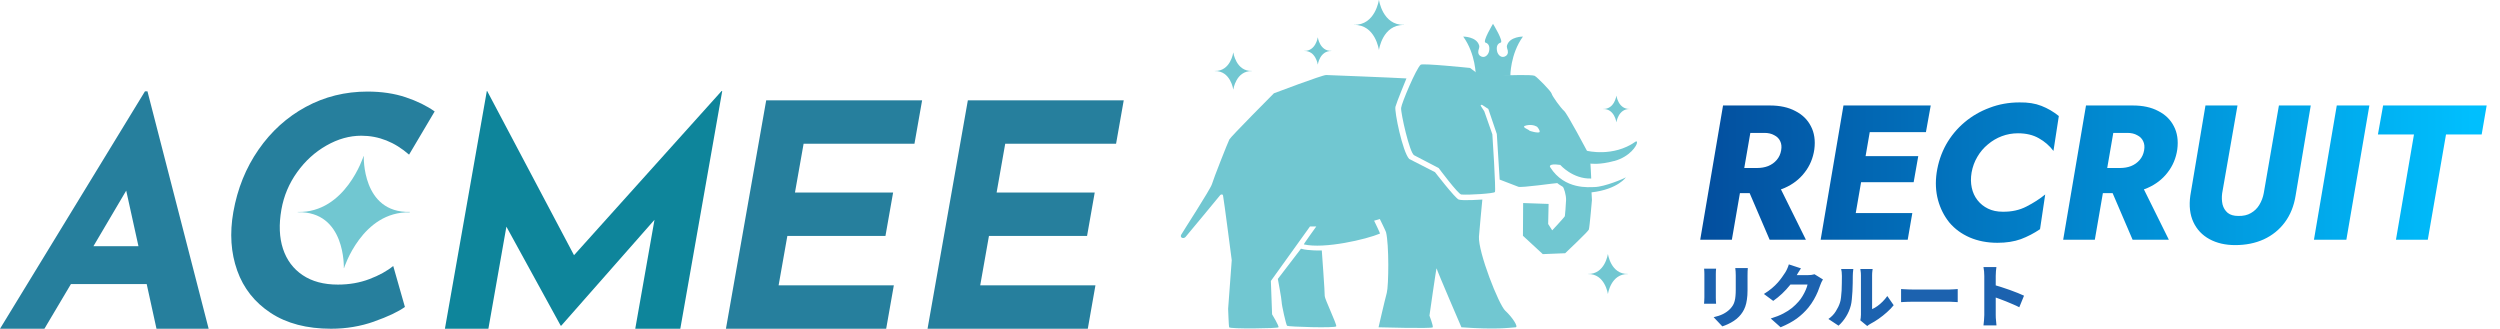
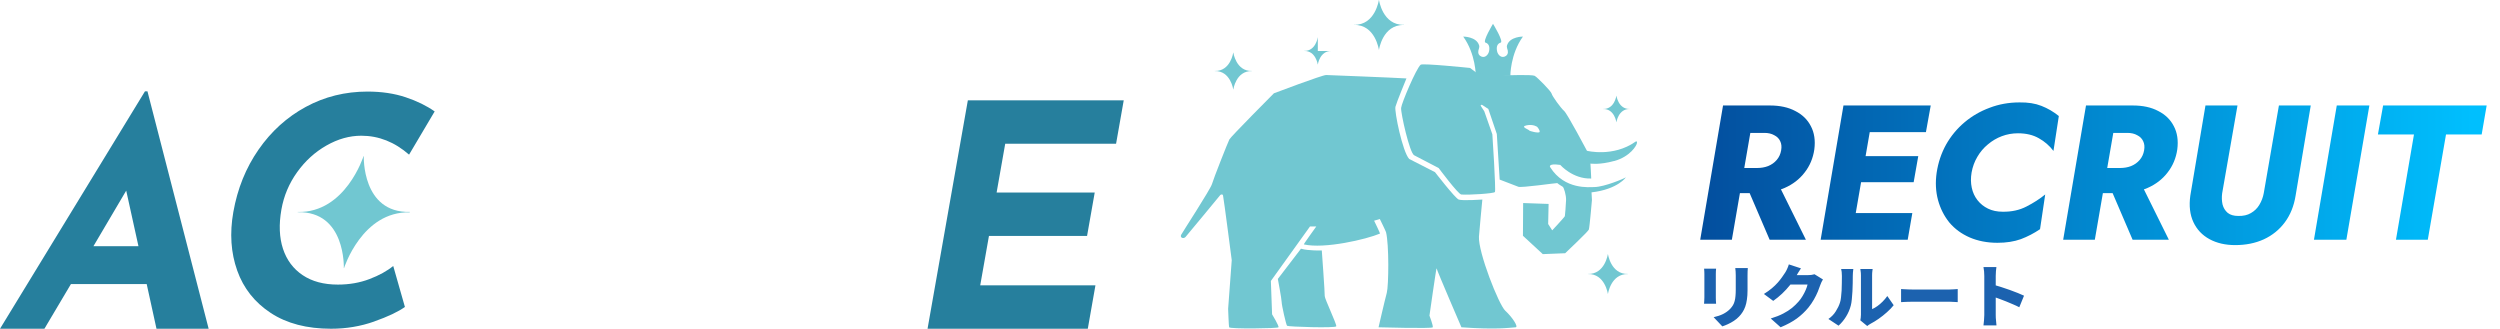
<svg xmlns="http://www.w3.org/2000/svg" width="365" height="48" viewBox="0 0 365 48" fill="none">
  <path d="M254.56 26.124H259.264L263.66 35H258.368L254.56 26.124ZM251.564 15.4H256.24L252.852 35H248.232L251.564 15.4ZM253.776 19.404L254.448 15.4H258.396C259.871 15.4 261.112 15.671 262.12 16.212C263.147 16.735 263.903 17.472 264.388 18.424C264.892 19.376 265.06 20.505 264.892 21.812C264.705 23.1 264.229 24.229 263.464 25.2C262.717 26.171 261.747 26.917 260.552 27.44C259.357 27.944 258.004 28.196 256.492 28.196H252.236L252.908 24.528H256.52C257.117 24.528 257.659 24.435 258.144 24.248C258.648 24.043 259.068 23.744 259.404 23.352C259.74 22.96 259.955 22.493 260.048 21.952C260.141 21.429 260.095 20.981 259.908 20.608C259.74 20.235 259.451 19.945 259.04 19.74C258.648 19.516 258.172 19.404 257.612 19.404H253.776ZM268.838 35L269.51 31.108H279.198L278.526 35H268.838ZM271.526 19.292L272.226 15.4H281.886L281.186 19.292H271.526ZM270.266 26.6L270.938 22.792H280.066L279.394 26.6H270.266ZM269.146 15.4H273.654L270.266 35H265.814L269.146 15.4ZM287.849 25.2C287.718 25.984 287.728 26.721 287.877 27.412C288.026 28.103 288.306 28.709 288.717 29.232C289.128 29.755 289.641 30.165 290.257 30.464C290.873 30.763 291.582 30.912 292.385 30.912C293.692 30.931 294.849 30.679 295.857 30.156C296.884 29.633 297.798 29.045 298.601 28.392L297.845 33.46C296.968 34.057 296.034 34.543 295.045 34.916C294.056 35.271 292.917 35.448 291.629 35.448C290.136 35.448 288.782 35.187 287.569 34.664C286.374 34.141 285.385 33.413 284.601 32.48C283.836 31.528 283.285 30.436 282.949 29.204C282.613 27.953 282.548 26.619 282.753 25.2C282.977 23.725 283.434 22.363 284.125 21.112C284.834 19.861 285.73 18.779 286.813 17.864C287.896 16.949 289.118 16.24 290.481 15.736C291.844 15.213 293.3 14.952 294.849 14.952C296.081 14.933 297.145 15.101 298.041 15.456C298.956 15.811 299.805 16.305 300.589 16.94L299.805 22.036C299.226 21.271 298.517 20.655 297.677 20.188C296.837 19.703 295.82 19.46 294.625 19.46C293.804 19.46 293.02 19.6 292.273 19.88C291.526 20.16 290.845 20.561 290.229 21.084C289.613 21.588 289.1 22.195 288.689 22.904C288.278 23.595 287.998 24.36 287.849 25.2ZM307.552 26.124H312.256L316.652 35H311.36L307.552 26.124ZM304.556 15.4H309.232L305.844 35H301.224L304.556 15.4ZM306.768 19.404L307.44 15.4H311.388C312.863 15.4 314.104 15.671 315.112 16.212C316.139 16.735 316.895 17.472 317.38 18.424C317.884 19.376 318.052 20.505 317.884 21.812C317.698 23.1 317.222 24.229 316.456 25.2C315.71 26.171 314.739 26.917 313.544 27.44C312.35 27.944 310.996 28.196 309.484 28.196H305.228L305.9 24.528H309.512C310.11 24.528 310.651 24.435 311.136 24.248C311.64 24.043 312.06 23.744 312.396 23.352C312.732 22.96 312.947 22.493 313.04 21.952C313.134 21.429 313.087 20.981 312.9 20.608C312.732 20.235 312.443 19.945 312.032 19.74C311.64 19.516 311.164 19.404 310.604 19.404H306.768ZM321.998 15.4H326.674L324.434 28.224C324.36 28.784 324.378 29.325 324.49 29.848C324.621 30.352 324.873 30.763 325.246 31.08C325.62 31.379 326.133 31.528 326.786 31.528C327.514 31.547 328.13 31.407 328.634 31.108C329.157 30.809 329.568 30.408 329.866 29.904C330.184 29.381 330.398 28.812 330.51 28.196L332.722 15.4H337.37L335.158 28.56C334.916 30.072 334.393 31.369 333.59 32.452C332.788 33.535 331.761 34.365 330.51 34.944C329.278 35.504 327.888 35.784 326.338 35.784C324.901 35.784 323.65 35.495 322.586 34.916C321.522 34.337 320.738 33.507 320.234 32.424C319.73 31.341 319.581 30.053 319.786 28.56L321.998 15.4ZM341.169 15.4H345.929L342.569 35H337.837L341.169 15.4ZM347.177 19.628L347.933 15.4H363.053L362.325 19.628H357.117L354.457 35H349.809L352.441 19.628H347.177Z" fill="url(#paint0_linear_1223_3251)" />
  <path d="M255.18 39.14C255.173 39.287 255.163 39.45 255.15 39.63C255.143 39.803 255.14 40 255.14 40.22C255.14 40.413 255.14 40.647 255.14 40.92C255.14 41.187 255.14 41.453 255.14 41.72C255.14 41.987 255.14 42.213 255.14 42.4C255.14 42.9 255.11 43.343 255.05 43.73C254.997 44.117 254.917 44.46 254.81 44.76C254.703 45.06 254.573 45.327 254.42 45.56C254.273 45.793 254.103 46.01 253.91 46.21C253.69 46.443 253.433 46.657 253.14 46.85C252.853 47.037 252.563 47.197 252.27 47.33C251.977 47.463 251.707 47.57 251.46 47.65L250.19 46.31C250.71 46.197 251.167 46.043 251.56 45.85C251.96 45.65 252.31 45.397 252.61 45.09C252.777 44.91 252.913 44.73 253.02 44.55C253.127 44.363 253.207 44.163 253.26 43.95C253.32 43.73 253.36 43.487 253.38 43.22C253.407 42.947 253.42 42.637 253.42 42.29C253.42 42.097 253.42 41.87 253.42 41.61C253.42 41.35 253.42 41.093 253.42 40.84C253.42 40.587 253.42 40.38 253.42 40.22C253.42 40 253.413 39.803 253.4 39.63C253.387 39.45 253.37 39.287 253.35 39.14H255.18ZM250.55 39.23C250.543 39.357 250.533 39.477 250.52 39.59C250.513 39.697 250.51 39.84 250.51 40.02C250.51 40.107 250.51 40.237 250.51 40.41C250.51 40.577 250.51 40.77 250.51 40.99C250.51 41.21 250.51 41.44 250.51 41.68C250.51 41.913 250.51 42.143 250.51 42.37C250.51 42.597 250.51 42.803 250.51 42.99C250.51 43.17 250.51 43.313 250.51 43.42C250.51 43.547 250.513 43.7 250.52 43.88C250.533 44.06 250.543 44.217 250.55 44.35H248.79C248.797 44.25 248.807 44.107 248.82 43.92C248.833 43.733 248.84 43.563 248.84 43.41C248.84 43.303 248.84 43.16 248.84 42.98C248.84 42.793 248.84 42.587 248.84 42.36C248.84 42.133 248.84 41.903 248.84 41.67C248.84 41.43 248.84 41.203 248.84 40.99C248.84 40.77 248.84 40.577 248.84 40.41C248.84 40.237 248.84 40.107 248.84 40.02C248.84 39.927 248.837 39.803 248.83 39.65C248.823 39.497 248.813 39.357 248.8 39.23H250.55ZM266.15 40.8C266.083 40.907 266.013 41.033 265.94 41.18C265.873 41.32 265.813 41.467 265.76 41.62C265.673 41.893 265.553 42.213 265.4 42.58C265.247 42.947 265.057 43.33 264.83 43.73C264.603 44.13 264.337 44.52 264.03 44.9C263.543 45.493 262.98 46.027 262.34 46.5C261.7 46.967 260.91 47.393 259.97 47.78L258.53 46.5C259.25 46.28 259.857 46.04 260.35 45.78C260.85 45.52 261.277 45.247 261.63 44.96C261.983 44.667 262.3 44.36 262.58 44.04C262.793 43.807 262.99 43.537 263.17 43.23C263.357 42.923 263.513 42.62 263.64 42.32C263.773 42.013 263.86 41.753 263.9 41.54H260.72L261.26 40.17C261.353 40.17 261.493 40.17 261.68 40.17C261.867 40.17 262.073 40.17 262.3 40.17C262.533 40.17 262.76 40.17 262.98 40.17C263.207 40.17 263.403 40.17 263.57 40.17C263.743 40.17 263.863 40.17 263.93 40.17C264.097 40.17 264.27 40.16 264.45 40.14C264.637 40.113 264.793 40.08 264.92 40.04L266.15 40.8ZM262.94 39.18C262.8 39.38 262.663 39.593 262.53 39.82C262.397 40.047 262.297 40.217 262.23 40.33C261.99 40.75 261.693 41.18 261.34 41.62C260.993 42.053 260.61 42.47 260.19 42.87C259.77 43.263 259.337 43.617 258.89 43.93L257.53 42.92C257.97 42.647 258.357 42.37 258.69 42.09C259.023 41.81 259.31 41.533 259.55 41.26C259.79 40.987 259.997 40.727 260.17 40.48C260.35 40.227 260.507 39.997 260.64 39.79C260.733 39.65 260.83 39.467 260.93 39.24C261.037 39.007 261.117 38.793 261.17 38.6L262.94 39.18ZM271.607 46.77C271.634 46.663 271.654 46.537 271.667 46.39C271.687 46.243 271.697 46.093 271.697 45.94C271.697 45.86 271.697 45.713 271.697 45.5C271.697 45.28 271.697 45.02 271.697 44.72C271.697 44.413 271.697 44.083 271.697 43.73C271.697 43.377 271.697 43.02 271.697 42.66C271.697 42.3 271.697 41.96 271.697 41.64C271.697 41.313 271.697 41.023 271.697 40.77C271.697 40.517 271.697 40.327 271.697 40.2C271.697 39.953 271.681 39.737 271.647 39.55C271.621 39.363 271.607 39.27 271.607 39.27H273.407C273.407 39.27 273.394 39.367 273.367 39.56C273.341 39.747 273.327 39.963 273.327 40.21C273.327 40.337 273.327 40.507 273.327 40.72C273.327 40.933 273.327 41.173 273.327 41.44C273.327 41.707 273.327 41.987 273.327 42.28C273.327 42.573 273.327 42.863 273.327 43.15C273.327 43.437 273.327 43.71 273.327 43.97C273.327 44.23 273.327 44.46 273.327 44.66C273.327 44.86 273.327 45.017 273.327 45.13C273.581 45.023 273.837 44.877 274.097 44.69C274.357 44.503 274.611 44.287 274.857 44.04C275.111 43.787 275.341 43.513 275.547 43.22L276.477 44.56C276.211 44.9 275.881 45.243 275.487 45.59C275.101 45.937 274.697 46.257 274.277 46.55C273.864 46.837 273.471 47.077 273.097 47.27C272.977 47.337 272.881 47.397 272.807 47.45C272.734 47.51 272.671 47.56 272.617 47.6L271.607 46.77ZM266.947 46.57C267.401 46.257 267.761 45.883 268.027 45.45C268.301 45.017 268.501 44.603 268.627 44.21C268.701 44.003 268.754 43.743 268.787 43.43C268.827 43.117 268.857 42.78 268.877 42.42C268.897 42.053 268.907 41.687 268.907 41.32C268.914 40.953 268.917 40.613 268.917 40.3C268.917 40.067 268.907 39.87 268.887 39.71C268.867 39.55 268.841 39.403 268.807 39.27H270.587C270.587 39.27 270.581 39.323 270.567 39.43C270.554 39.53 270.541 39.657 270.527 39.81C270.514 39.963 270.507 40.12 270.507 40.28C270.507 40.587 270.504 40.937 270.497 41.33C270.491 41.723 270.477 42.123 270.457 42.53C270.437 42.937 270.407 43.323 270.367 43.69C270.334 44.05 270.284 44.357 270.217 44.61C270.064 45.19 269.834 45.727 269.527 46.22C269.227 46.713 268.861 47.157 268.427 47.55L266.947 46.57ZM277.557 42.2C277.691 42.207 277.861 42.217 278.067 42.23C278.281 42.243 278.497 42.253 278.717 42.26C278.937 42.267 279.127 42.27 279.287 42.27C279.494 42.27 279.724 42.27 279.977 42.27C280.237 42.27 280.511 42.27 280.797 42.27C281.084 42.27 281.374 42.27 281.667 42.27C281.967 42.27 282.261 42.27 282.547 42.27C282.834 42.27 283.107 42.27 283.367 42.27C283.627 42.27 283.861 42.27 284.067 42.27C284.281 42.27 284.457 42.27 284.597 42.27C284.824 42.27 285.047 42.26 285.267 42.24C285.494 42.22 285.681 42.207 285.827 42.2V44.11C285.701 44.103 285.514 44.093 285.267 44.08C285.027 44.06 284.804 44.05 284.597 44.05C284.457 44.05 284.281 44.05 284.067 44.05C283.854 44.05 283.617 44.05 283.357 44.05C283.097 44.05 282.824 44.05 282.537 44.05C282.251 44.05 281.957 44.05 281.657 44.05C281.364 44.05 281.074 44.05 280.787 44.05C280.501 44.05 280.227 44.05 279.967 44.05C279.714 44.05 279.487 44.05 279.287 44.05C279.001 44.05 278.691 44.057 278.357 44.07C278.031 44.083 277.764 44.097 277.557 44.11V42.2ZM289.707 46C289.707 45.853 289.707 45.633 289.707 45.34C289.707 45.04 289.707 44.7 289.707 44.32C289.707 43.94 289.707 43.547 289.707 43.14C289.707 42.727 289.707 42.33 289.707 41.95C289.707 41.57 289.707 41.233 289.707 40.94C289.707 40.647 289.707 40.43 289.707 40.29C289.707 40.09 289.697 39.87 289.677 39.63C289.657 39.39 289.627 39.177 289.587 38.99H291.477C291.457 39.177 291.434 39.38 291.407 39.6C291.387 39.82 291.377 40.05 291.377 40.29C291.377 40.43 291.377 40.647 291.377 40.94C291.377 41.233 291.377 41.57 291.377 41.95C291.377 42.33 291.377 42.723 291.377 43.13C291.377 43.537 291.377 43.933 291.377 44.32C291.377 44.7 291.377 45.04 291.377 45.34C291.377 45.633 291.377 45.853 291.377 46C291.377 46.087 291.381 46.223 291.387 46.41C291.401 46.59 291.417 46.78 291.437 46.98C291.457 47.18 291.474 47.357 291.487 47.51H289.587C289.621 47.297 289.647 47.043 289.667 46.75C289.694 46.457 289.707 46.207 289.707 46ZM291.017 41.56C291.351 41.647 291.727 41.76 292.147 41.9C292.567 42.033 292.991 42.177 293.417 42.33C293.844 42.483 294.241 42.633 294.607 42.78C294.981 42.927 295.281 43.057 295.507 43.17L294.817 44.86C294.537 44.713 294.231 44.57 293.897 44.43C293.571 44.283 293.237 44.143 292.897 44.01C292.564 43.87 292.234 43.743 291.907 43.63C291.587 43.51 291.291 43.403 291.017 43.31V41.56Z" fill="#1C62AF" />
  <g clip-path="url(#clip0_1223_3251)">
    <path d="M237.932 15.918C236.276 15.878 236 17.844 236 17.844H235.99C235.99 17.844 235.714 15.873 234.059 15.918V15.908C235.714 15.948 235.99 13.982 235.99 13.982H236C236 13.982 236.276 15.948 237.932 15.908V15.923V15.918Z" fill="#71C7D1" />
-     <path d="M194.384 7.447C192.688 7.407 192.402 9.418 192.402 9.418H192.392C192.392 9.418 192.111 7.402 190.41 7.442V7.432C192.106 7.472 192.392 5.456 192.392 5.456H192.402C192.402 5.456 192.683 7.472 194.384 7.427V7.442V7.447Z" fill="#71C7D1" />
+     <path d="M194.384 7.447C192.688 7.407 192.402 9.418 192.402 9.418H192.392C192.392 9.418 192.111 7.402 190.41 7.442V7.432C192.106 7.472 192.392 5.456 192.392 5.456H192.402V7.442V7.447Z" fill="#71C7D1" />
    <path d="M182.764 10.381C180.446 10.326 180.065 13.069 180.065 13.069H180.055C180.055 13.069 179.668 10.316 177.355 10.376V10.361C179.673 10.416 180.055 7.668 180.055 7.668H180.065C180.065 7.668 180.451 10.416 182.764 10.361V10.381Z" fill="#71C7D1" />
    <path d="M204.97 3.651C201.854 3.576 201.332 7.272 201.332 7.272H201.317C201.317 7.272 200.8 3.566 197.68 3.641V3.621C200.795 3.696 201.317 -0.005 201.317 -0.005H201.332C201.332 -0.005 201.849 3.696 204.97 3.621V3.651Z" fill="#71C7D1" />
    <path d="M237.676 40.016C235.177 39.956 234.761 42.919 234.761 42.919H234.751C234.751 42.919 234.334 39.946 231.836 40.011V39.996C234.334 40.056 234.751 37.087 234.751 37.087H234.761C234.761 37.087 235.177 40.056 237.676 39.996V40.021V40.016Z" fill="#71C7D1" />
    <path d="M217.979 11.079H220.512C220.512 11.079 220.492 7.909 222.349 5.341C222.349 5.341 220.442 5.326 220.036 6.595C219.981 6.761 219.996 6.941 220.056 7.107C220.161 7.377 220.277 7.884 219.855 8.17C219.258 8.581 218.671 8.049 218.566 7.443C218.45 6.826 218.601 6.374 219.093 6.224C219.579 6.073 217.979 3.476 217.979 3.476C217.979 3.476 216.398 6.078 216.885 6.224C217.372 6.374 217.522 6.821 217.412 7.443C217.301 8.049 216.719 8.586 216.122 8.17C215.701 7.884 215.816 7.377 215.922 7.107C215.987 6.941 215.997 6.766 215.942 6.595C215.535 5.326 213.629 5.341 213.629 5.341C215.485 7.904 215.465 11.079 215.465 11.079H217.979Z" fill="#71C7D1" />
    <path d="M216.424 29.123C216.409 29.389 215.987 33.551 215.927 34.544C215.797 36.796 218.817 44.499 219.78 45.377C220.743 46.25 221.752 47.744 221.28 47.785C220.141 47.87 218.41 48.136 213.368 47.785C213.368 47.785 209.891 39.725 209.741 39.178C209.701 39.038 208.702 46.079 208.702 46.079C208.702 46.079 209.269 47.564 209.184 47.785C209.099 48.005 201.267 47.785 201.267 47.785C201.267 47.785 202.15 43.948 202.471 42.754C202.752 41.711 202.812 35.688 202.361 33.903C202.311 33.712 201.453 31.977 201.453 31.977L200.62 32.222C200.62 32.222 201.528 34.078 201.473 34.103C199.506 34.941 193.36 36.375 190.36 35.683C190.295 35.668 192.181 33.06 192.181 33.06H191.263L185.548 41.019L185.724 45.889C185.724 45.889 186.773 47.609 186.657 47.785C186.542 47.96 179.598 48.045 179.453 47.785C179.402 47.689 179.307 45.101 179.307 45.101L179.834 37.985C179.834 37.985 178.695 29.173 178.565 28.556C178.499 28.245 178.173 28.461 178.173 28.461C178.173 28.461 173.287 34.384 173.086 34.6C172.795 34.911 172.248 34.715 172.444 34.289C172.559 34.038 176.743 27.613 176.949 26.871C177.155 26.129 179.247 20.833 179.488 20.357C179.693 19.95 185.99 13.621 185.99 13.621C185.99 13.621 193.074 10.938 193.616 10.953C193.616 10.953 203.59 11.339 205.341 11.45C205.341 11.45 203.911 14.91 203.735 15.587C203.56 16.264 204.784 22.217 205.747 23.21L209.51 25.136C209.51 25.136 212.44 28.927 212.967 29.133C213.494 29.339 216.429 29.133 216.429 29.133L216.424 29.123Z" fill="#71C7D1" />
    <path d="M235.674 23.511C238.007 22.869 238.976 21.229 239.001 20.858C239.021 20.486 238.765 20.697 238.765 20.697C235.514 22.984 231.696 22.016 231.696 22.016C231.696 22.016 228.821 16.585 228.359 16.194C227.898 15.802 226.608 14.027 226.543 13.681C226.478 13.33 224.431 11.264 224.06 11.068C223.688 10.872 219.981 10.993 219.981 10.993L217.096 10.797L215.651 10.677L214.623 9.92C214.623 9.92 207.704 9.207 207.418 9.448C206.766 10 204.628 15.05 204.563 15.757C204.493 16.469 205.797 22.322 206.465 22.668C207.097 22.994 210.047 24.534 210.047 24.534C210.047 24.534 212.892 28.365 213.353 28.4C214.512 28.486 218.079 28.255 218.255 28.039C218.431 27.819 217.884 19.609 217.884 19.609L216.705 16.244L216.158 15.411L216.338 15.281L217.297 15.913L218.536 19.564L218.952 26.219C218.952 26.219 221.25 27.091 221.677 27.267C222.103 27.442 227.06 26.725 227.361 26.73C227.652 26.976 227.953 27.131 228.164 27.272C228.319 27.372 228.675 28.466 228.645 29.223C228.6 30.331 228.515 31.063 228.47 31.555C228.46 31.665 226.624 33.631 226.624 33.631L226.031 32.703L226.097 29.774L222.379 29.644L222.349 34.424L225.249 37.102L228.515 36.971C228.515 36.971 231.891 33.787 231.972 33.516C232.092 33.105 232.423 29.208 232.423 29.208L232.363 28.084C236.236 27.648 237.486 25.793 237.35 25.898C237.129 26.073 234.249 27.282 232.81 27.307C232.042 27.322 228.43 27.733 226.338 24.428C226.338 24.428 225.861 23.806 227.798 24.077C227.798 24.077 229.629 26.164 232.318 26.063C232.318 25.727 232.203 23.882 232.203 23.882C232.203 23.882 233.487 24.102 235.674 23.501V23.511ZM224.777 19.278C224.652 19.483 223.287 19.152 223.242 19.027C223.197 18.902 221.887 18.506 222.881 18.3C223.874 18.094 224.441 18.531 224.441 18.531C224.441 18.531 224.898 19.067 224.772 19.278H224.777Z" fill="#71C7D1" />
    <path d="M189.948 36.305L186.566 40.723C186.566 40.723 187.123 43.672 187.123 44.108C187.123 44.545 187.766 47.418 187.911 47.564C188.056 47.709 195.005 47.93 195.095 47.639C195.186 47.348 193.385 43.597 193.41 43.216C193.44 42.834 192.983 36.566 192.983 36.566C192.983 36.566 191.112 36.636 189.943 36.315L189.948 36.305Z" fill="#71C7D1" />
-     <path d="M105.355 13.285L83.841 37.222L83.806 37.258L71.123 13.285H71.078L64.957 48H71.304L73.913 33.21L73.933 33.09L81.86 47.544H81.95L95.556 32.092L92.747 48H99.324L105.445 13.285H105.355Z" fill="#0E859B" />
    <path d="M21.528 13.33H21.167L0 48H6.482L10.355 41.475H21.418L22.848 48H30.464L21.528 13.33ZM13.642 35.943L18.378 27.914L18.428 27.834L20.214 35.943H13.642Z" fill="#267F9D" />
-     <path d="M117.35 20.989H133.51L134.629 14.645H111.866L105.986 48H129.381L130.5 41.656H113.678L114.952 34.449H129.276L130.395 28.105H116.066L117.325 20.989H117.35Z" fill="#267F9D" />
    <path d="M146.786 20.989H162.946L164.065 14.645H141.307L135.422 48H158.817L159.935 41.656H143.113L144.387 34.449H158.711L159.83 28.105H145.506L146.761 20.989H146.786Z" fill="#267F9D" />
    <path d="M54.646 46.937C52.65 47.644 50.547 47.995 48.335 47.995C44.803 47.995 41.868 47.227 39.53 45.693C37.192 44.158 35.556 42.097 34.633 39.499C33.71 36.906 33.519 34.058 34.066 30.958C34.668 27.553 35.892 24.514 37.749 21.841C39.6 19.173 41.903 17.091 44.652 15.602C47.402 14.112 50.407 13.37 53.658 13.37C55.715 13.37 57.571 13.646 59.222 14.198C60.873 14.749 62.287 15.441 63.461 16.269L59.724 22.578C57.621 20.737 55.298 19.815 52.75 19.815C51.029 19.815 49.333 20.291 47.663 21.244C45.987 22.197 44.562 23.491 43.383 25.136C42.204 26.776 41.436 28.596 41.085 30.592C40.699 32.774 40.779 34.684 41.316 36.325C41.858 37.964 42.811 39.248 44.186 40.171C45.56 41.094 47.271 41.55 49.333 41.55C50.989 41.55 52.529 41.284 53.944 40.743C55.359 40.206 56.513 39.569 57.411 38.832L59.117 44.815C58.133 45.522 56.643 46.224 54.646 46.931V46.937Z" fill="#267F9D" />
    <path d="M59.83 31.004C52.861 30.828 50.232 39.133 50.232 39.133H50.197C50.197 39.133 50.498 30.813 43.469 30.984V30.943C50.447 31.119 53.077 22.799 53.077 22.799H53.112C53.112 22.799 52.811 31.109 59.84 30.938L59.83 31.004Z" fill="#71C7D1" />
  </g>
  <defs>
    <linearGradient id="paint0_linear_1223_3251" x1="361" y1="25.5" x2="247" y2="25.5" gradientUnits="userSpaceOnUse">
      <stop stop-color="#00BFFE" />
      <stop offset="1" stop-color="#034D9D" />
    </linearGradient>
    <clipPath id="clip0_1223_3251">
      <rect width="239" height="48" fill="white" />
    </clipPath>
  </defs>
</svg>